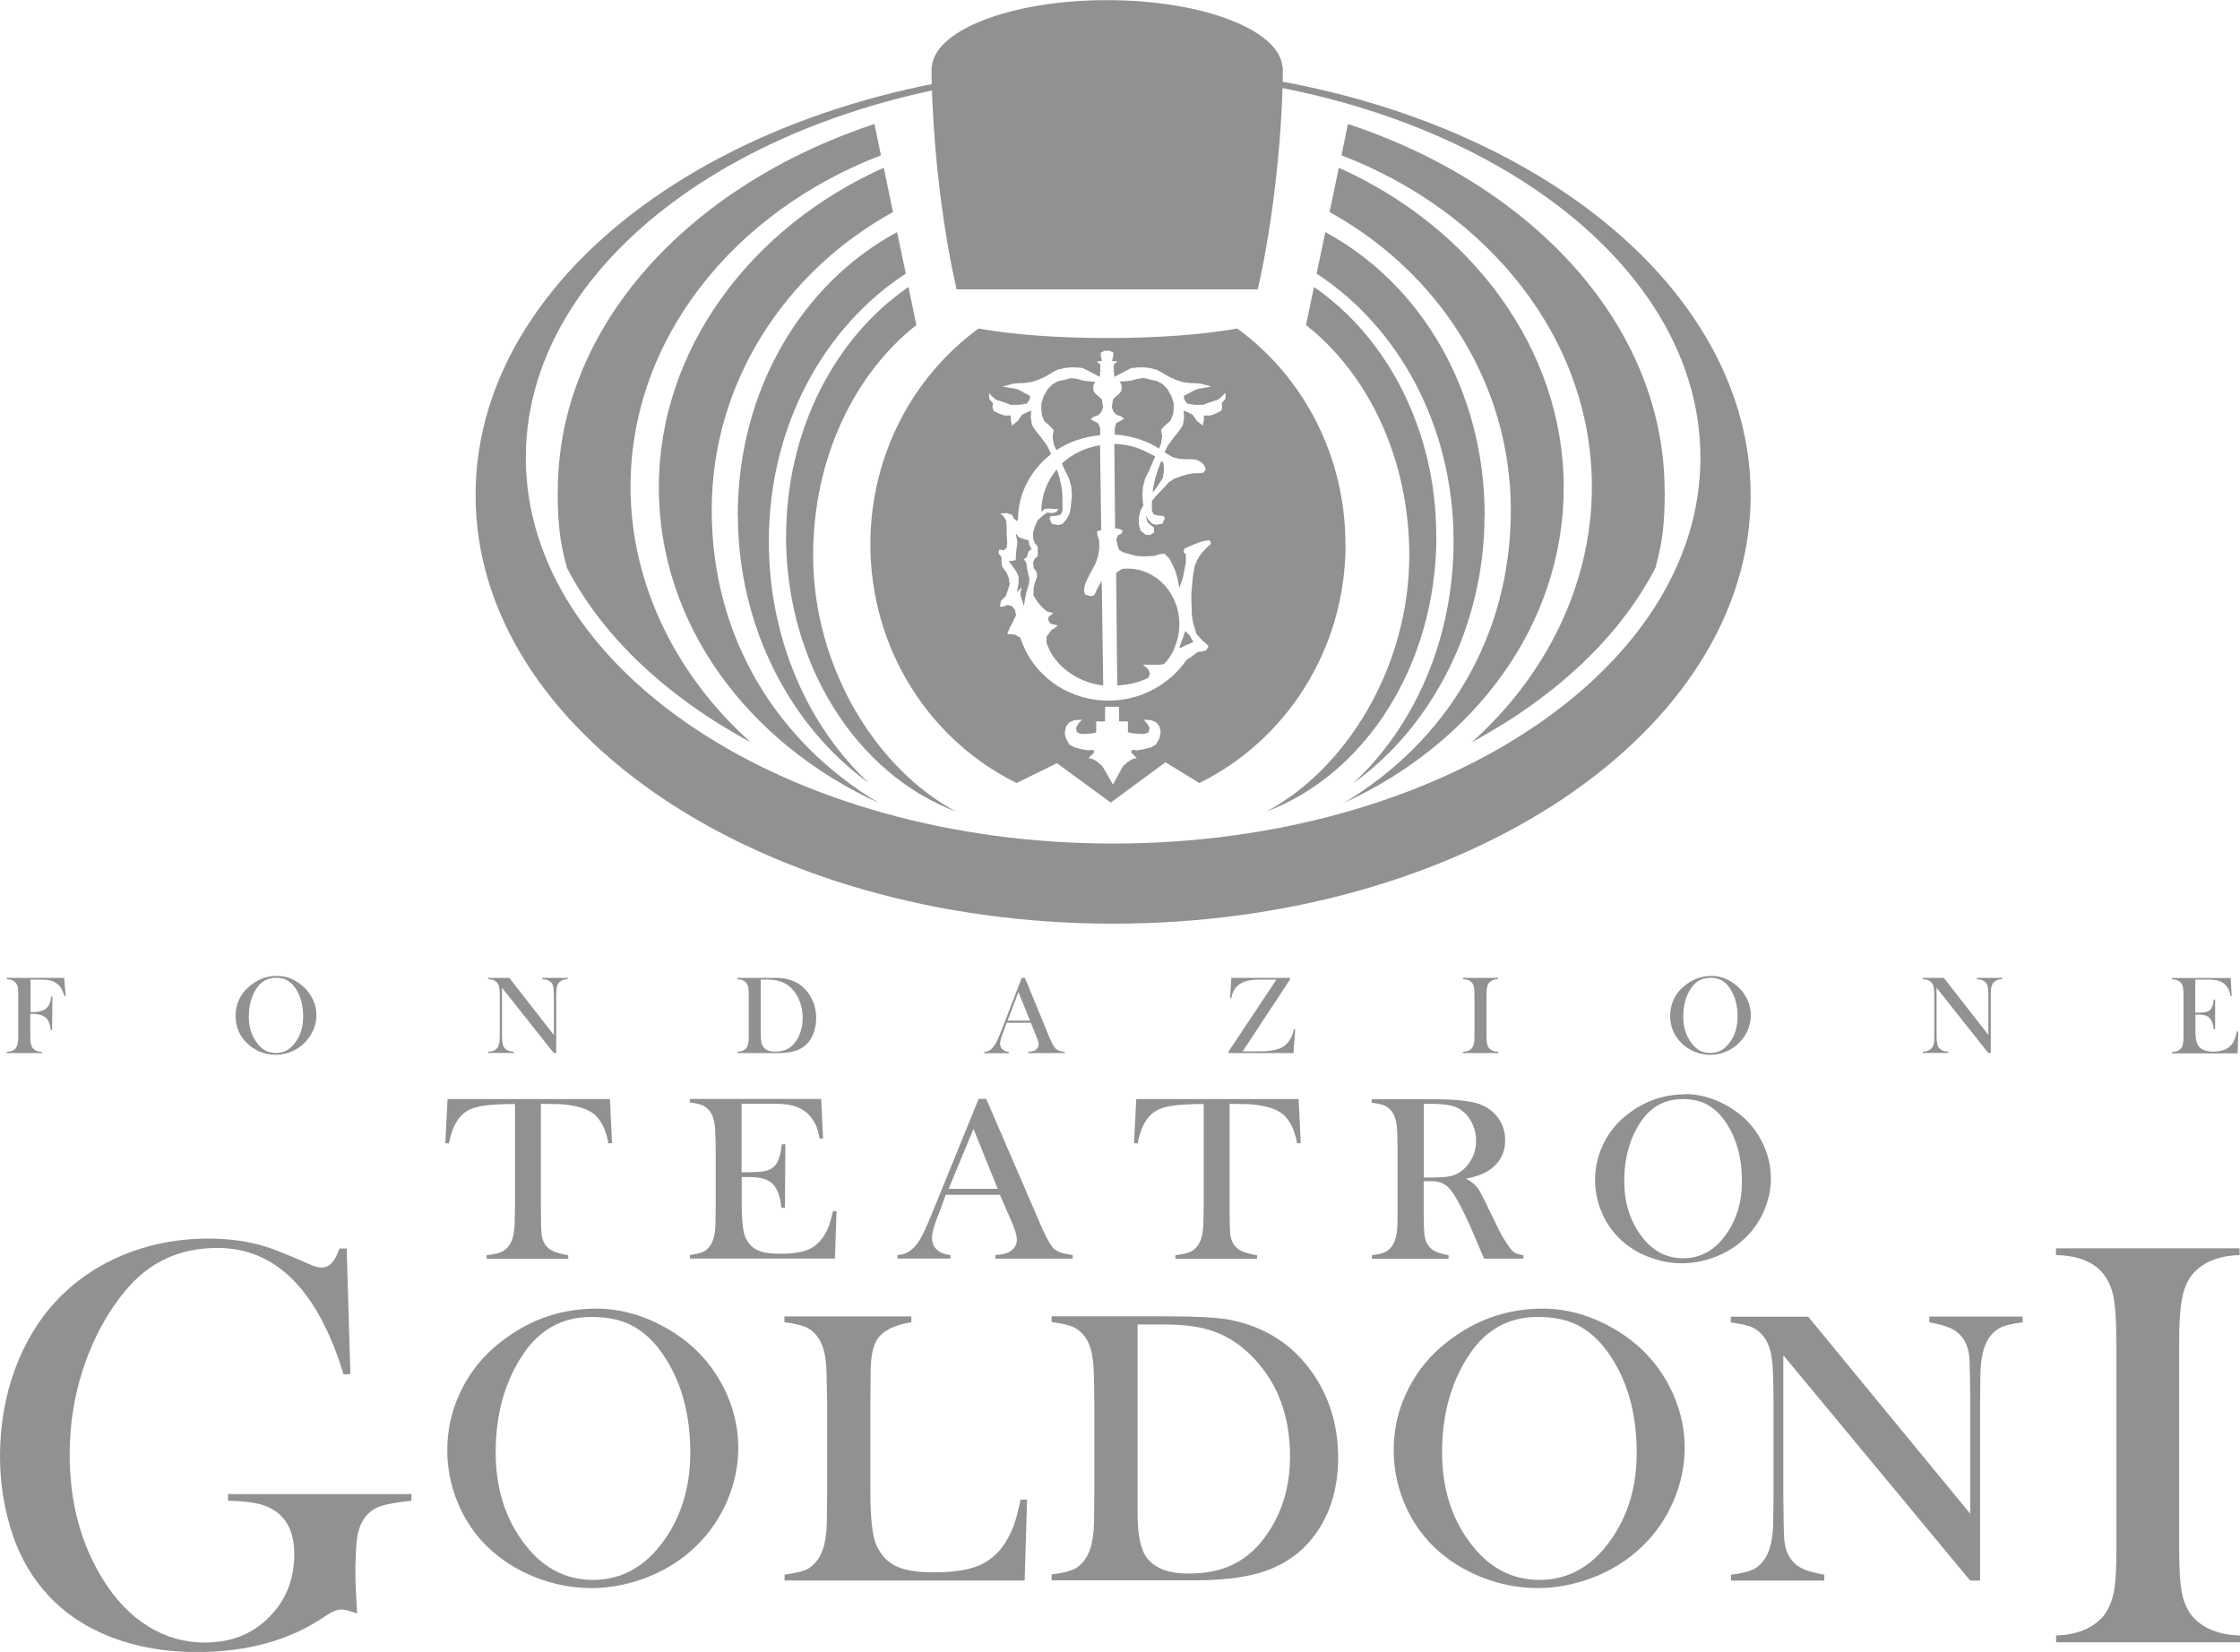
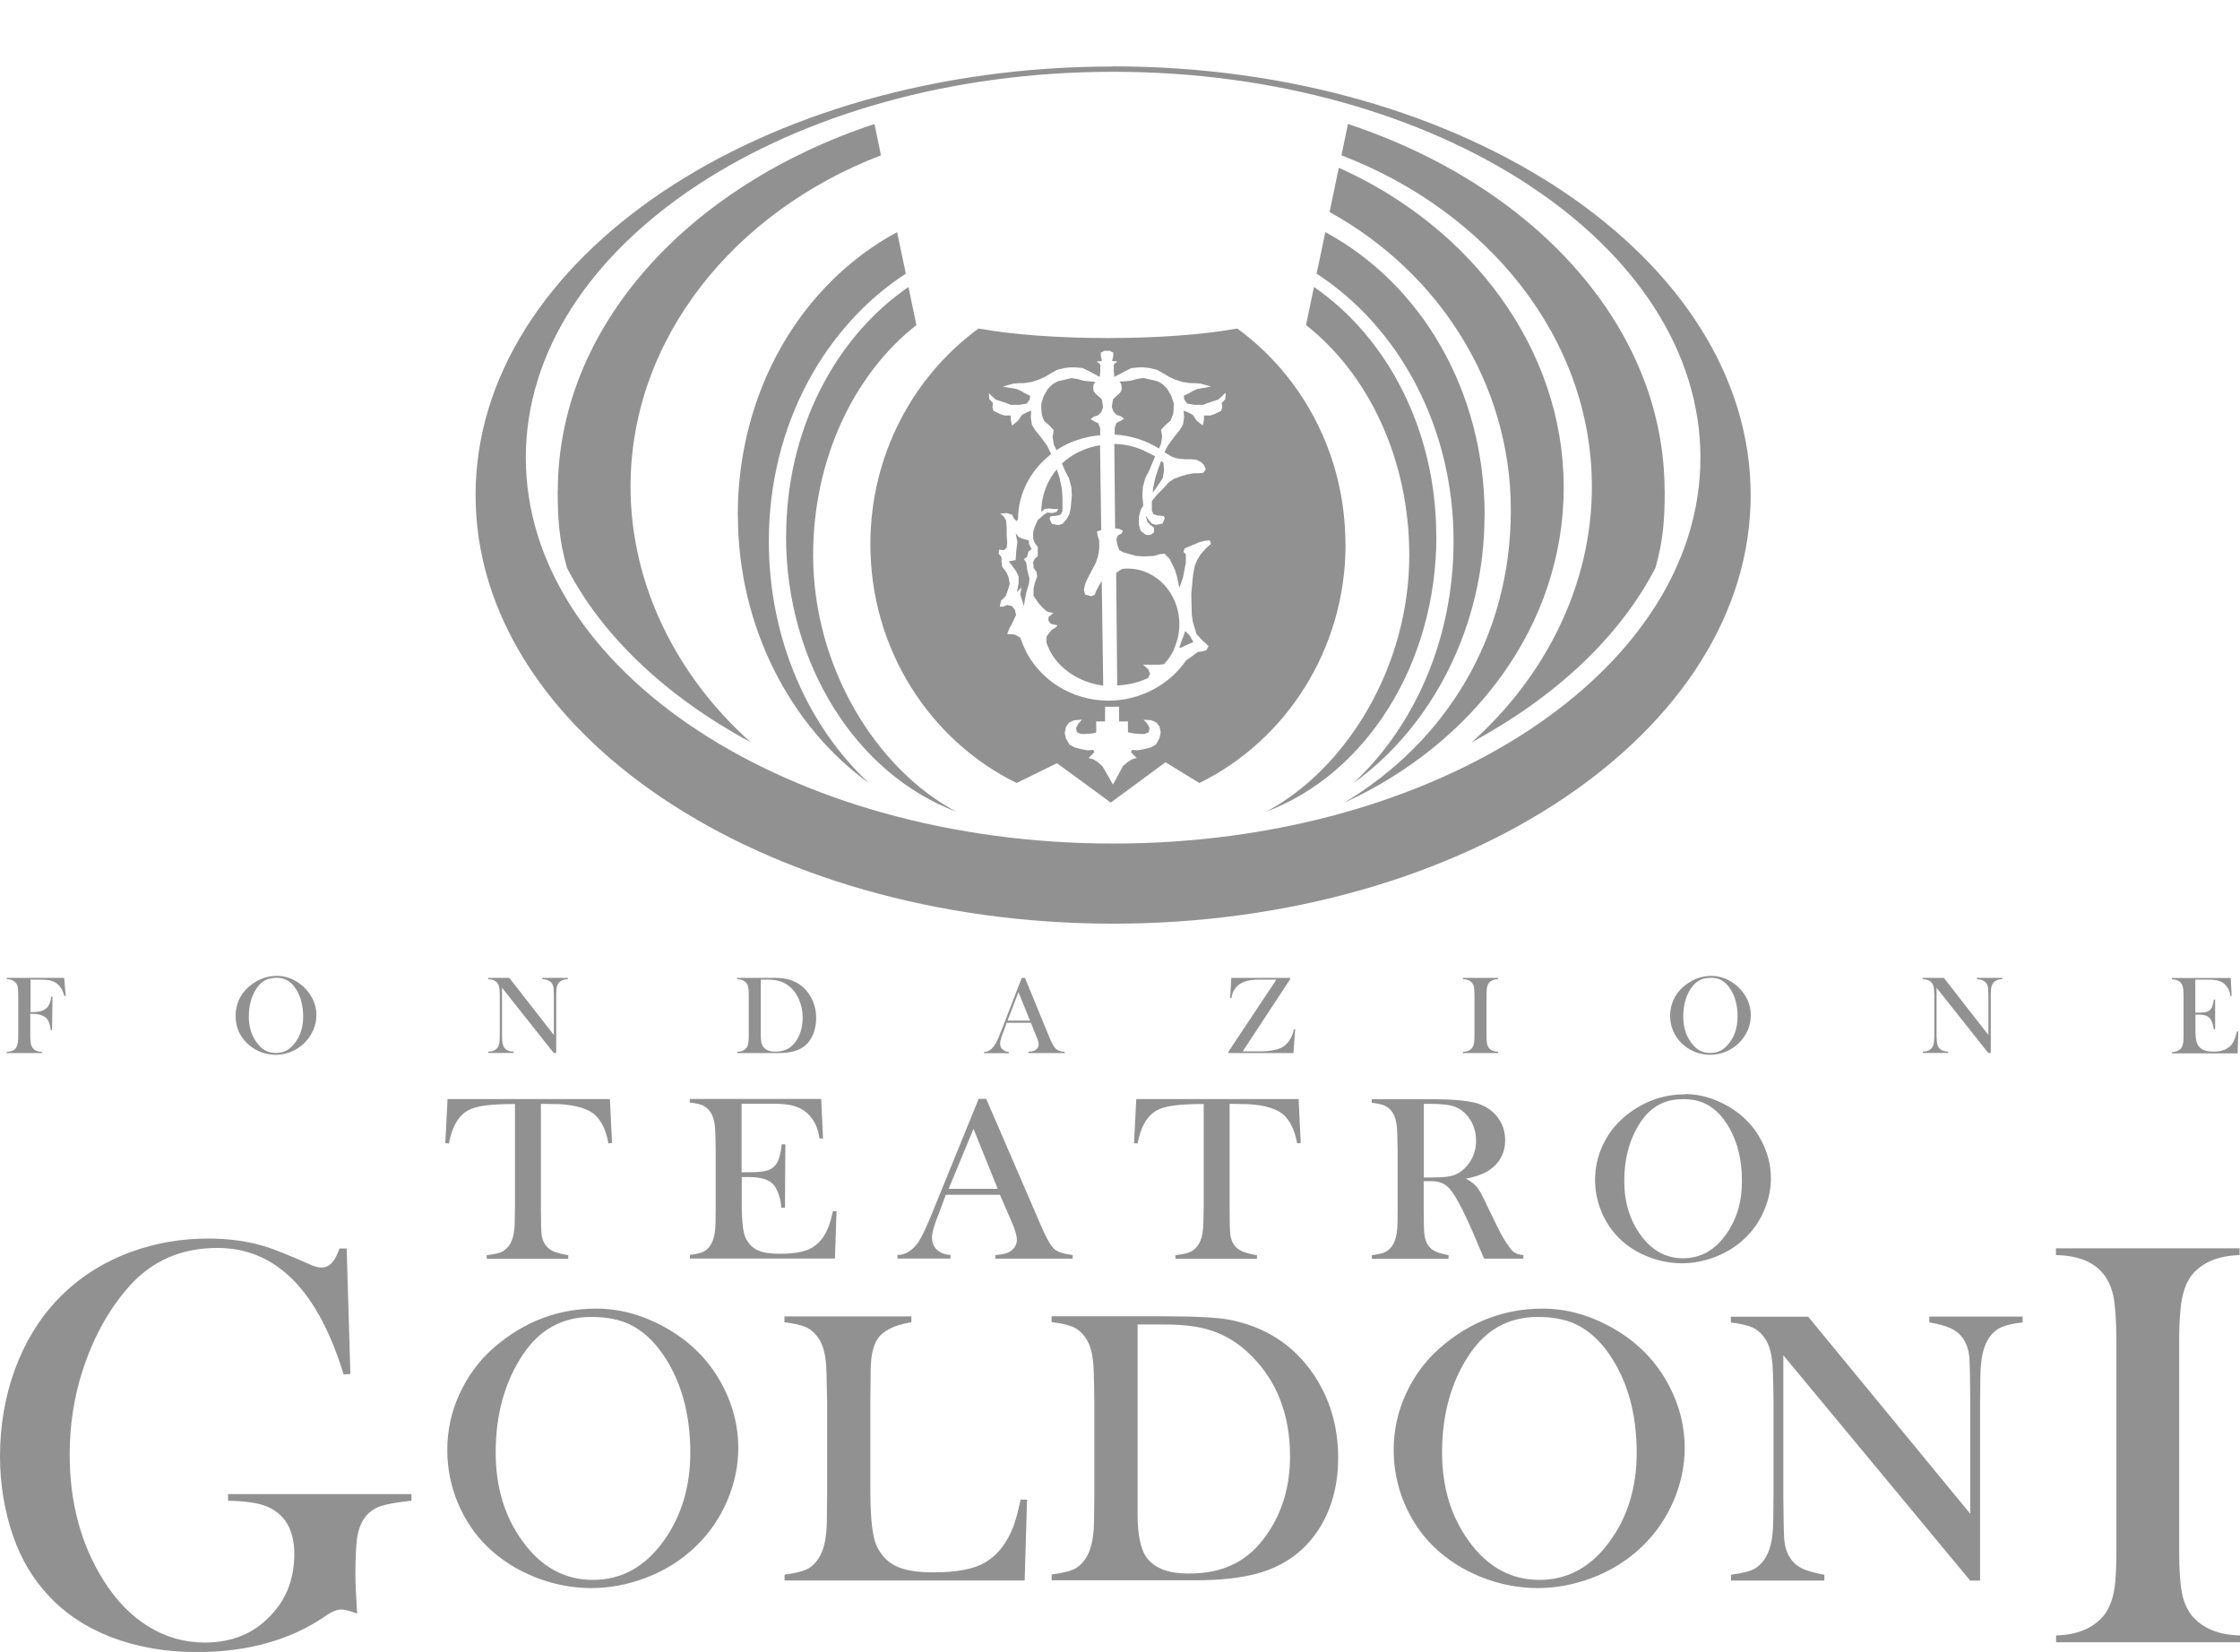
<svg xmlns="http://www.w3.org/2000/svg" id="Livello_2" viewBox="0 0 169.42 124.96">
  <defs>
    <style>.cls-1{fill:#919191;}</style>
  </defs>
  <g id="Livello_1-2">
    <path class="cls-1" d="m46.13,83.13l.16,3.33-.27.03c-.22-1.18-.66-1.98-1.34-2.39-.56-.33-1.36-.52-2.4-.58-.28,0-.74-.01-1.37-.02v7.89c0,1.02.02,1.68.05,1.96.07.66.4,1.11.98,1.34.26.1.61.19,1.04.26v.27h-6.17v-.27c.58-.07.98-.16,1.21-.29.51-.3.8-.84.87-1.64.03-.09.05-.66.06-1.71v-7.8c-.9,0-1.63.04-2.21.11-.59.07-1.07.21-1.43.43-.36.22-.65.55-.88.98-.21.4-.37.89-.48,1.47l-.27-.03.17-3.33h12.28Z" />
    <path class="cls-1" d="m62.11,83.13l.14,2.99h-.27c-.1-.82-.43-1.48-.99-1.97-.36-.3-.81-.49-1.33-.58-.32-.05-.74-.08-1.25-.08h-2.32v5.18h.67c.62,0,1.06-.05,1.33-.15.31-.11.54-.31.7-.6.16-.29.27-.74.34-1.36h.27l-.03,4.8h-.27c-.07-.74-.26-1.31-.56-1.7-.33-.41-.93-.62-1.81-.62h-.63v1.96c0,1.36.1,2.24.3,2.65.22.46.55.78.99.96.38.16.92.23,1.61.23,1.05,0,1.83-.14,2.33-.41.6-.33,1.05-.88,1.35-1.67.1-.27.21-.65.32-1.14h.27l-.12,3.58h-10.97v-.27c.52-.07.89-.16,1.11-.29.47-.3.73-.84.8-1.64.02-.12.04-.69.04-1.71v-4.26c-.01-1.13-.04-1.76-.07-1.89-.08-.76-.38-1.27-.9-1.52-.22-.1-.55-.17-.99-.22v-.27h9.94Z" />
    <path class="cls-1" d="m75.46,89.93l-1.83-4.54-1.88,4.54h3.71Zm5.67,5.28h-5.85v-.27c.53-.04.9-.13,1.11-.27.35-.23.52-.53.52-.89,0-.3-.13-.75-.39-1.35l-.89-2.05h-4.1l-.43,1.18c-.41.99-.61,1.67-.61,2.05,0,.49.2.85.59,1.09.21.13.48.21.81.23v.27h-4.01v-.27c.6,0,1.12-.32,1.58-.97.27-.41.67-1.25,1.18-2.54l3.38-8.3h.57l4,9.26c.44,1.06.81,1.76,1.12,2.08.27.24.74.4,1.42.47v.27Z" />
    <path class="cls-1" d="m98.22,83.13l.16,3.33-.27.03c-.22-1.18-.66-1.98-1.34-2.39-.56-.33-1.36-.52-2.4-.58-.28,0-.74-.01-1.37-.02v7.89c0,1.02.02,1.68.05,1.96.07.66.4,1.11.98,1.34.26.1.61.19,1.04.26v.27h-6.17v-.27c.58-.07.98-.16,1.21-.29.51-.3.8-.84.87-1.64.03-.09.05-.66.06-1.71v-7.8c-.9,0-1.63.04-2.21.11-.59.07-1.07.21-1.43.43-.36.22-.65.55-.88.98-.21.4-.37.89-.48,1.47l-.27-.03.17-3.33h12.28Z" />
    <path class="cls-1" d="m107.69,89.07h.48c.7,0,1.21-.03,1.53-.1.61-.13,1.12-.52,1.52-1.15.28-.45.42-.96.42-1.53,0-.63-.17-1.19-.5-1.68-.38-.55-.87-.88-1.49-1-.37-.07-.86-.11-1.46-.11h-.5v5.57Zm3.15.08c.44.21.78.49,1.02.86.13.19.5.93,1.11,2.21.53,1.15,1.01,1.95,1.42,2.4.2.19.48.3.83.32v.27h-2.97c-.16-.35-.44-1.03-.87-2.04-.84-1.92-1.47-3.05-1.9-3.41-.31-.28-.72-.41-1.23-.41h-.57v2.04c0,1.02.02,1.68.05,1.96.07.66.36,1.11.89,1.34.23.1.54.18.94.26v.27h-5.8v-.27c.53-.07.9-.16,1.11-.29.47-.3.73-.84.8-1.64.02-.12.04-.69.04-1.71v-4.26c-.02-1.13-.04-1.76-.07-1.89-.08-.76-.38-1.27-.9-1.52-.22-.1-.55-.17-.99-.22v-.27h4.53c1.78,0,2.99.13,3.65.38.65.26,1.14.65,1.47,1.17.3.46.44.98.44,1.55,0,1.02-.45,1.81-1.35,2.36-.41.24-.96.43-1.65.56" />
    <path class="cls-1" d="m127.22,83.15c-1.31,0-2.34.56-3.11,1.69-.84,1.25-1.26,2.75-1.26,4.51,0,1.57.41,2.92,1.22,4.05.85,1.19,1.93,1.78,3.23,1.78s2.38-.59,3.23-1.78c.81-1.13,1.22-2.47,1.22-4.04,0-1.8-.42-3.3-1.26-4.52-.43-.62-.93-1.07-1.5-1.35-.47-.23-1.06-.35-1.77-.35m.23-.38c1.14,0,2.26.33,3.35.98,1.07.64,1.88,1.49,2.43,2.56.47.91.71,1.85.71,2.83,0,.82-.17,1.63-.51,2.43s-.82,1.49-1.43,2.08c-.64.62-1.41,1.11-2.3,1.45-.82.31-1.65.47-2.5.47s-1.73-.17-2.56-.5c-.84-.33-1.56-.79-2.16-1.38-.58-.57-1.04-1.25-1.36-2.03-.32-.78-.48-1.58-.48-2.4,0-.9.19-1.75.56-2.57.37-.82.89-1.52,1.55-2.1,1.38-1.2,2.94-1.8,4.7-1.8" />
    <path class="cls-1" d="m26.22,94.43l.28,9.5-.51.04c-1.95-6.38-5.13-9.57-9.54-9.57-2.74,0-4.97.97-6.7,2.93-1.55,1.75-2.73,3.91-3.54,6.46-.62,1.96-.94,4.04-.94,6.24,0,3.64.86,6.82,2.57,9.53.95,1.52,2.09,2.68,3.39,3.48,1.31.81,2.73,1.21,4.26,1.21,2.13,0,3.85-.74,5.15-2.23,1.08-1.2,1.61-2.69,1.62-4.45,0-1.86-.72-3.08-2.15-3.64-.62-.25-1.58-.38-2.86-.41v-.5h13.87v.5c-1.06.11-1.85.25-2.35.42-1.06.37-1.66,1.27-1.8,2.71-.06.72-.09,1.55-.09,2.48,0,.54.04,1.52.13,2.93-.54-.21-.94-.31-1.21-.31-.32,0-.72.17-1.21.51-2.62,1.8-5.86,2.71-9.72,2.71-2.32,0-4.45-.37-6.39-1.1-1.93-.74-3.53-1.79-4.81-3.17-1.17-1.25-2.06-2.74-2.66-4.45-.67-1.94-1.01-3.96-1.01-6.07,0-2.32.37-4.51,1.12-6.57.76-2.07,1.83-3.83,3.21-5.28,1.55-1.64,3.46-2.87,5.72-3.68,1.8-.64,3.7-.96,5.71-.96,1.55,0,3,.2,4.33.61.65.2,1.77.65,3.38,1.36.32.15.6.22.86.22.59,0,1.03-.48,1.34-1.44h.55Z" />
    <path class="cls-1" d="m44.72,99.62c-2.16,0-3.88.93-5.14,2.8-1.39,2.06-2.09,4.55-2.09,7.45,0,2.6.67,4.84,2.02,6.7,1.41,1.96,3.19,2.94,5.34,2.94s3.93-.98,5.34-2.94c1.34-1.86,2.02-4.09,2.02-6.68,0-2.97-.7-5.46-2.09-7.47-.71-1.03-1.53-1.77-2.48-2.23-.78-.38-1.76-.57-2.92-.57m.39-.63c1.88,0,3.73.54,5.54,1.62,1.76,1.05,3.1,2.47,4.02,4.23.78,1.5,1.17,3.06,1.17,4.68,0,1.36-.28,2.7-.84,4.01-.56,1.31-1.35,2.46-2.37,3.44-1.06,1.03-2.33,1.83-3.8,2.39-1.36.51-2.73.77-4.13.77s-2.86-.28-4.24-.83c-1.38-.55-2.57-1.31-3.58-2.28-.97-.94-1.72-2.06-2.26-3.35-.53-1.29-.79-2.61-.79-3.97,0-1.49.3-2.9.92-4.25s1.47-2.51,2.57-3.48c2.28-1.99,4.87-2.98,7.78-2.98" />
    <path class="cls-1" d="m77.2,113.44h.48l-.18,6.11h-18.16v-.44c.87-.11,1.48-.27,1.83-.48.77-.49,1.21-1.39,1.32-2.71.04-.2.06-1.14.07-2.83v-7.05c-.03-1.87-.06-2.91-.11-3.13-.14-1.26-.63-2.1-1.49-2.52-.37-.16-.91-.28-1.63-.37v-.44h9.6v.44c-1.3.21-2.16.64-2.59,1.31-.31.5-.47,1.26-.49,2.28,0,.28,0,1.04-.02,2.28v6.87c0,2.13.16,3.54.49,4.21.37.76.91,1.29,1.63,1.58.64.26,1.52.39,2.66.39,1.72,0,3.01-.24,3.85-.72.99-.57,1.73-1.51,2.22-2.84.17-.47.34-1.12.51-1.95" />
    <path class="cls-1" d="m86.04,100.18v14.36c0,1.66.26,2.79.77,3.39.62.74,1.64,1.1,3.05,1.1s2.51-.24,3.47-.72c.97-.48,1.81-1.24,2.53-2.3,1.14-1.66,1.71-3.61,1.71-5.85,0-3.13-.98-5.67-2.94-7.62-1-1.01-2.15-1.68-3.45-2.02-.83-.22-1.89-.33-3.17-.33h-1.96Zm-3.27,12.9v-7.05c-.02-1.87-.06-2.91-.11-3.13-.13-1.26-.63-2.1-1.49-2.52-.37-.16-.91-.28-1.63-.37v-.44h8.46c2.42,0,4.09.09,4.99.26,2.68.53,4.76,1.86,6.26,3.99,1.31,1.88,1.96,4.03,1.96,6.46s-.68,4.54-2.04,6.18c-1.02,1.24-2.37,2.09-4.05,2.56-1.25.34-2.81.52-4.68.52h-10.9v-.44c.87-.11,1.48-.27,1.84-.48.77-.49,1.21-1.39,1.32-2.71.04-.2.06-1.14.07-2.83" />
    <path class="cls-1" d="m116.3,99.62c-2.16,0-3.88.93-5.14,2.8-1.39,2.06-2.09,4.55-2.09,7.45,0,2.6.67,4.84,2.02,6.7,1.41,1.96,3.19,2.94,5.34,2.94s3.93-.98,5.34-2.94c1.35-1.86,2.02-4.09,2.02-6.68,0-2.97-.7-5.46-2.09-7.47-.71-1.03-1.53-1.77-2.48-2.23-.78-.38-1.76-.57-2.92-.57m.39-.63c1.88,0,3.73.54,5.54,1.62,1.76,1.05,3.1,2.47,4.02,4.23.78,1.5,1.17,3.06,1.17,4.68,0,1.36-.28,2.7-.84,4.01-.56,1.31-1.35,2.46-2.37,3.44-1.06,1.03-2.33,1.83-3.8,2.39-1.36.51-2.73.77-4.13.77s-2.86-.28-4.24-.83c-1.38-.55-2.57-1.31-3.58-2.28-.97-.94-1.72-2.06-2.26-3.35-.53-1.29-.79-2.61-.79-3.97,0-1.49.3-2.9.92-4.25s1.47-2.51,2.57-3.48c2.28-1.99,4.87-2.98,7.78-2.98" />
    <path class="cls-1" d="m149.02,114.49v-8.59c-.01-1.69-.04-2.77-.07-3.24-.11-1.09-.6-1.83-1.47-2.21-.39-.17-.91-.31-1.56-.42v-.44h7.06v.44c-.86.1-1.47.26-1.83.48-.77.48-1.21,1.38-1.32,2.71-.04.21-.06,1.15-.07,2.83v13.51h-.75l-14.13-17.04v10.73c.01,1.69.04,2.77.07,3.24.11,1.09.6,1.83,1.47,2.21.38.16.9.3,1.56.42v.44h-7.06v-.44c.87-.11,1.48-.27,1.83-.48.77-.49,1.21-1.39,1.32-2.7.04-.2.06-1.14.07-2.83v-7.05c-.02-1.86-.06-2.91-.11-3.13-.13-1.26-.63-2.1-1.49-2.52-.37-.16-.91-.28-1.63-.37v-.44h5.85l12.26,14.91Z" />
    <path class="cls-1" d="m169.42,123.71v.52h-13.91v-.52c1.61-.04,2.82-.55,3.63-1.53.46-.61.75-1.44.84-2.48.06-.58.09-1.36.09-2.34v-16.07c-.01-1.5-.09-2.6-.24-3.31-.45-1.99-1.9-3-4.33-3.04v-.51h13.89v.51c-1.64.05-2.85.56-3.63,1.53-.45.6-.73,1.43-.83,2.48-.07.7-.11,1.48-.11,2.34v16.07c0,1.38.07,2.41.2,3.09.13.7.38,1.28.73,1.73.81.98,2.02,1.49,3.65,1.53" />
    <path class="cls-1" d="m2.29,76.69v1.66c0,.29.02.5.05.63.05.23.17.39.38.49.12.06.27.09.45.09v.1H.51v-.1c.33,0,.56-.1.7-.29.12-.19.18-.49.17-.92v-3.07c0-.35-.02-.57-.05-.67-.02-.1-.07-.19-.14-.27-.07-.08-.16-.15-.26-.19-.11-.05-.25-.07-.42-.08v-.1h4.34l.12,1.36-.09.02c-.09-.27-.18-.48-.28-.63-.2-.3-.48-.48-.82-.56-.19-.04-.47-.06-.83-.06h-.64v2.46h.16c.54,0,.92-.13,1.14-.4.15-.19.23-.44.26-.77h.1l-.03,2.53h-.1c-.05-.46-.18-.79-.41-.97-.18-.14-.44-.22-.77-.25-.09,0-.21-.01-.35-.01" />
    <path class="cls-1" d="m20.84,73.97c-.61,0-1.09.27-1.44.8-.39.59-.58,1.3-.58,2.13,0,.74.18,1.38.56,1.91.2.29.42.51.66.64.24.14.52.2.83.2.46,0,.85-.15,1.17-.46.59-.57.89-1.34.89-2.29,0-.85-.19-1.56-.58-2.14-.2-.3-.43-.51-.69-.64-.22-.11-.49-.16-.82-.16m.11-.14c.53,0,1.04.15,1.53.46.49.31.86.71,1.12,1.2.22.41.33.85.33,1.32,0,.39-.08.77-.24,1.13-.16.36-.38.68-.67.97-.3.29-.63.51-1.01.66-.38.16-.77.23-1.17.23s-.79-.08-1.17-.23c-.37-.15-.7-.37-.99-.65-.58-.57-.86-1.26-.86-2.07,0-.42.08-.82.25-1.2.17-.38.41-.7.73-.98.64-.56,1.35-.84,2.15-.84" />
    <path class="cls-1" d="m37.97,74.72v3.62c0,.29.02.5.05.63.05.23.18.4.41.5.11.05.25.07.42.08v.1h-1.92v-.1c.31,0,.54-.1.69-.29.09-.12.14-.28.16-.47.01-.12.02-.27.02-.45v-3.07c0-.28-.02-.49-.05-.62-.09-.38-.36-.57-.83-.58v-.1h1.6l3.37,4.32v-3.01c0-.29-.02-.5-.04-.63-.05-.24-.18-.4-.41-.5-.12-.05-.26-.07-.42-.08v-.1h1.92v.1c-.31,0-.54.11-.69.29-.09.12-.14.27-.16.47-.01.12-.02.27-.02.44v4.38h-.19l-3.91-4.93Z" />
    <path class="cls-1" d="m57.54,74.1v4.14c0,.29.02.51.05.64.12.45.46.67,1.02.67.53,0,.96-.14,1.27-.43.3-.27.53-.63.67-1.08.11-.33.16-.68.16-1.05,0-.51-.1-.98-.29-1.41-.26-.58-.65-1-1.16-1.25-.31-.15-.72-.23-1.23-.23h-.5Zm-1.78,5.46c.31,0,.54-.1.69-.29.09-.11.14-.27.16-.47.01-.12.02-.27.02-.45v-3.07c0-.39-.03-.64-.08-.75-.13-.3-.39-.45-.79-.46v-.1h2.28c.45,0,.75,0,.9.01.16,0,.32.03.49.06.75.15,1.33.53,1.75,1.14.36.53.55,1.15.55,1.84,0,.33-.05.65-.14.96-.09.3-.23.57-.4.8-.27.35-.64.6-1.09.73-.34.1-.76.15-1.26.15h-3.07v-.1Z" />
    <path class="cls-1" d="m77.9,77.2l-.87-2.16-.82,2.16h1.69Zm2.61,2.46h-2.73v-.1c.24-.02.42-.06.52-.12.17-.11.26-.26.26-.44,0-.12-.06-.34-.19-.64l-.4-.99h-1.83l-.21.58c-.19.48-.29.8-.29.98,0,.24.1.41.29.53.1.06.23.1.37.11v.1h-1.86v-.1c.28,0,.53-.15.75-.46.11-.15.21-.33.3-.55.07-.17.16-.39.27-.66l1.52-3.93h.24l1.8,4.38c.21.52.39.85.54.99.13.12.35.2.67.23v.1Z" />
    <path class="cls-1" d="m93.13,73.97h4.45v.1l-3.59,5.46h1.33c.87-.01,1.48-.15,1.81-.41.26-.19.47-.48.62-.85.05-.12.08-.26.11-.41h.1l-.13,1.8h-4.92v-.1l3.63-5.46h-1.19c-.43,0-.78.03-1.04.1-.41.11-.73.32-.94.65-.13.19-.2.41-.23.65h-.1l.09-1.53Z" />
    <path class="cls-1" d="m113.31,79.56v.1h-2.66v-.1c.31,0,.54-.1.69-.29.09-.12.14-.27.16-.47.01-.11.02-.26.02-.45v-3.07c0-.29-.02-.5-.04-.63-.09-.38-.36-.57-.83-.58v-.1h2.65v.1c-.31,0-.54.11-.69.29-.09.11-.14.27-.16.47-.01.13-.02.28-.02.45v3.07c0,.26.01.46.04.59.03.13.07.24.14.33.16.19.39.28.7.29" />
    <path class="cls-1" d="m129.33,73.97c-.61,0-1.09.27-1.44.8-.39.59-.58,1.3-.58,2.13,0,.74.18,1.38.56,1.91.2.29.42.51.66.64.24.14.52.2.83.2.46,0,.85-.15,1.17-.46.59-.57.89-1.34.89-2.29,0-.85-.19-1.56-.58-2.14-.2-.3-.43-.51-.69-.64-.22-.11-.49-.16-.82-.16m.11-.14c.53,0,1.04.15,1.53.46.49.31.86.71,1.12,1.2.22.41.33.85.33,1.32,0,.39-.08.77-.23,1.13-.16.36-.38.68-.67.97-.3.29-.63.51-1.01.66-.38.16-.77.23-1.17.23s-.79-.08-1.17-.23c-.37-.15-.7-.37-.99-.65-.57-.57-.86-1.26-.86-2.07,0-.42.08-.82.25-1.2.17-.38.41-.7.73-.98.64-.56,1.35-.84,2.15-.84" />
    <path class="cls-1" d="m146.47,74.72v3.62c0,.29.02.5.05.63.05.23.18.4.41.5.11.05.25.07.42.08v.1h-1.92v-.1c.31,0,.54-.1.69-.29.09-.12.14-.28.16-.47.01-.12.02-.27.02-.45v-3.07c0-.28-.02-.49-.05-.62-.09-.38-.36-.57-.83-.58v-.1h1.6l3.37,4.32v-3.01c0-.29-.02-.5-.04-.63-.05-.24-.18-.4-.41-.5-.12-.05-.26-.07-.42-.08v-.1h1.92v.1c-.31,0-.54.11-.69.29-.09.12-.14.27-.16.47-.01.12-.02.27-.02.44v4.38h-.19l-3.91-4.93Z" />
    <path class="cls-1" d="m168.72,73.97l.07,1.38h-.09c-.05-.39-.21-.7-.47-.93-.18-.15-.39-.24-.64-.28-.16-.03-.36-.04-.6-.04h-.95v2.5h.25c.3,0,.51-.03.64-.07.15-.05.26-.15.34-.28.08-.14.13-.36.17-.64h.1v2.24h-.11c-.04-.35-.13-.62-.27-.8-.11-.13-.26-.22-.44-.26-.12-.03-.27-.04-.44-.04h-.23v.95c0,.31,0,.56.02.72.03.42.17.72.41.9.2.15.51.23.91.23.69,0,1.17-.2,1.45-.61.14-.21.26-.52.35-.92h.1l-.05,1.66h-4.96v-.1c.31,0,.54-.11.69-.29.09-.12.14-.27.16-.48.01-.12.02-.27.02-.45v-3.07c0-.28-.02-.49-.05-.63-.09-.38-.36-.57-.83-.58v-.1h4.47Z" />
    <path class="cls-1" d="m88.8,49.07h2.52-2.52c.25-.56.4-1.18.4-1.85,0-2.33-1.75-4.21-3.91-4.21-.15,0-.27,0-.42.03l-.25.15-.2.15.08,8.51c.85-.04,1.65-.23,2.34-.57l.14-.3-.13-.35-.4-.35h1.24l.35-.04c.31-.33.58-.72.77-1.15m.49-.39l-.1.27.09.04.44-.22.53-.22-.27-.49-.35-.35-.13.4-.12.3-.1.29Zm-11.54-6.95l.26-.22-.18-.35-.04-.31-.37-.09-.35-.13-.26-.31.13.66-.09.71-.04.66-.53.09.22.27.35.49.18.4v.51l-.13.66.35-.35-.09.53.27.88.09-.57.11-.53.18-.58.04-.4-.09-.33-.09-.44-.06-.44-.18-.26.24-.18.09-.35Zm5.54-10.59l.13-.36-.09-.58-.22-.22-.22-.18-.18-.22-.04-.27.04-.27.13-.18-.53-.04-.36-.04-.45-.13-.47-.07-.45.11-.58.13-.4.22-.36.36-.31.54-.18.54v.45l.04.45.18.45.36.31.36.38-.09.49.09.58.2.44c.95-.63,2.09-1.02,3.31-1.13v-.52s-.14-.38-.14-.38l-.27-.13-.31-.18.22-.18.36-.13.22-.22Zm4.31,4.28l-.22.67-.18.83-.02.32.32-.44.44-.66.09-.6-.04-.53-.17-.17-.22.58Zm1.11-4.05l.05-.45v-.45l-.18-.54-.31-.54-.36-.36-.4-.22-.58-.13-.45-.11-.47.07-.45.13-.36.04-.54.04.13.18.04.27-.04.27-.18.22-.22.18-.22.22-.09.58.13.36.22.22.36.13.22.18-.31.18-.27.13-.13.38v.5c1.24.08,2.38.45,3.35,1.06l.15-.35.09-.58-.09-.49.36-.38.36-.31.18-.45Zm3.99-1.65l-.04.45-.27.31.05.31-.09.27-.45.22-.36.13h-.49v.31l-.09.45-.45-.36-.31-.45-.42-.22-.27-.09.04.49-.09.58-.27.43-.4.49-.49.67-.23.48c.06.04.13.08.18.12l.42.24.46.13.53.04h.48l.35.04.35.18.22.22.13.31-.18.27-.35.04h-.4l-.49.09-.44.13-.55.2-.4.27-.35.4-.57.58-.35.43v.73l.13.27.31.09.45.04.09.18-.18.4-.49.09-.31-.09-.31-.36-.12-.21-.02.06.13.4.22.22.26.18v.38l-.26.18h-.35l-.4-.31-.13-.46v-.58l.13-.53.2-.34-.07-.77.04-.63.18-.67.27-.52.4-.94.08-.19-.51-.26c-.76-.42-1.64-.66-2.58-.68l.06,6.39h.05l.26.04.27.13-.09.22-.27.13-.13.31.09.44.13.36.31.18.95.27.62.04.76-.04.43-.13.35-.04.4.4.4.84.15.49.18.86.27-.77.22-1.15v-.62l-.18-.18.09-.27.53-.22.62-.26.35-.09.4-.04.09.27-.35.31-.44.49-.26.44-.18.44-.13.71-.13,1.39.04,1.59.09.58.26.86.44.49.26.22.22.22-.12.22-.05.09-.35.09-.31.04-.4.31-.46.31c-1.25,1.83-3.44,3.06-5.88,3.06-2.81,0-5.23-1.6-6.33-3.9h1.83c.69,1.44,2.25,2.53,4.1,2.76l-.11-7.88h-.02s-.22.37-.22.37l-.18.35-.13.31-.27.09-.44-.13-.09-.35.09-.44.18-.4.31-.6.31-.58.18-.53.09-.58v-.58l-.13-.4-.04-.31.32-.1-.09-6.42c-1.12.18-2.12.67-2.88,1.38l.26.6.27.52.18.67.04.63-.09.94-.09.45-.22.4-.31.36-.31.09-.49-.09-.18-.4.09-.18.45-.04.31-.09.13-.27v-.99l-.05-.72-.18-.83-.2-.61c-.72.86-1.17,1.96-1.17,3.22l.26-.22.35-.04.27.04h.4l-.13.22-.31.09-.4-.04-.31.22-.4.35-.22.49-.13.42v.49l.13.35.22.27v.71l-.22.18-.13.27.04.44.22.31.04.35-.18.51-.09.4v.53l.35.53.31.35.35.31.49.13-.35.27-.04.26.18.27.53.13-.18.18-.26.15-.22.27-.18.26v.44c.05.17.12.33.2.49h-1.83c-.1-.21-.19-.43-.27-.65l-.1-.23-.4-.22-.57-.04.18-.46.22-.4.27-.58-.09-.4-.22-.27-.35-.09-.31.13h-.26l.09-.44.35-.35.18-.49.13-.44-.09-.51-.18-.4-.31-.4-.04-.4v-.31l-.22-.27.04-.31.35.05.22-.18.04-.4-.04-.53v-.6l-.04-.53-.18-.31-.26-.22.49-.04.4.13.13.27.22.22.1-.17c0-1.98.99-3.73,2.5-4.91l-.29-.62-.49-.67-.4-.49-.27-.43-.09-.58.04-.49-.27.09-.43.22-.31.45-.45.36-.09-.45v-.31h-.49l-.36-.13-.45-.22-.09-.27.04-.31-.27-.31-.04-.45.22.22.31.27.4.13.4.13.31.13h.67l.56-.09.22-.31.04-.27-.43-.22-.31-.18-.31-.13-.54-.09-.49-.09.8-.22.49-.04h.31l.6-.09.54-.18.45-.2.45-.27.49-.27.54-.13.4-.05h.45l.52.05.45.22.85.45.04-.45v-.49l-.27-.22.4-.05-.09-.36v-.27l.27-.13h.4l.27.13v.27l-.09.36.4.05-.27.22v.49l.04.45.85-.45.45-.22.52-.05h.45l.4.05.54.13.49.27.45.27.45.2.53.18.6.09h.31l.49.04.8.22-.49.09-.54.09-.31.13-.31.18-.43.22.04.27.22.31.56.09h.67l.31-.13.4-.13.4-.13.31-.27.22-.22Zm-12.17,25.65l.09-.42.22-.31.4-.18.59-.04-.26.27-.2.35.07.33.31.13h.31l.53-.04.31-.07v-.84h.67v-1.11h1.06v1.11h.67v.82l.42.09.53.04h.31l.31-.13.07-.33-.2-.35-.26-.27.59.04.4.18.22.31.09.42-.09.44-.27.49-.4.22-.51.13-.49.09-.4-.04-.09.18.44.44-.35.09-.35.22-.35.31-.75,1.39-.8-1.39-.35-.31-.35-.22-.35-.09.44-.44-.09-.18-.4.04-.49-.09-.51-.13-.4-.22-.27-.49-.09-.44Zm21.22-14.22c0-6.74-3.23-12.71-8.18-16.32-2.63.47-6.08.72-9.76.72s-7.16-.24-9.81-.72c-4.95,3.62-8.18,9.58-8.18,16.32,0,7.97,4.52,14.85,11.06,18.06l3.05-1.5,4.07,2.98,4.14-3.05,2.56,1.57c6.53-3.2,11.06-10.09,11.06-18.06" />
    <path class="cls-1" d="m84.19,63.81c-24.53,0-44.42-13.07-44.42-29.19S59.66,5.43,84.19,5.43s44.42,13.07,44.42,29.19-19.89,29.19-44.42,29.19m0-58.78c-26.63,0-48.22,14.52-48.22,32.42s21.59,32.42,48.22,32.42,48.22-14.52,48.22-32.42S110.82,5.02,84.19,5.02" />
-     <path class="cls-1" d="m97.03,4.8c0,2.43-.15,5.2-.46,8.12-.35,3.31-.85,6.38-1.44,8.97h-22.78c-.59-2.59-1.09-5.66-1.44-8.97-.3-2.92-.45-5.68-.46-8.12l.02.42c0-2.88,5.93-5.21,13.26-5.21s13.27,2.33,13.27,5.21l.03-.42Z" />
    <path class="cls-1" d="m55.8,38.99c0-9.45,4.82-17.53,12.05-21.43l.66,3.14c-6.15,4-10.36,11.48-10.36,20.24,0,7.41,2.97,14.02,7.59,18.31-5.96-4.28-9.93-11.86-9.93-20.26" />
-     <path class="cls-1" d="m49.83,36.87c0-10.45,6.97-19.69,17.01-24.18l.7,3.35c-8.2,4.52-13.71,12.93-13.71,22.55s4.92,17.53,12.64,22.15c-9.89-4.52-16.64-13.51-16.64-23.87" />
    <path class="cls-1" d="m42.19,37.14c0-12.42,9.86-23.1,23.95-27.76l.49,2.37c-11.09,4.25-18.94,13.86-18.94,25.07,0,7.45,3.54,14.38,9.09,19.33-6.35-3.43-11.23-8-13.92-13.24l.02.03c-.58-2.04-.7-3.64-.7-5.81" />
    <path class="cls-1" d="m59.46,40.55c0-8.03,3.71-15.04,9.25-18.84l.6,2.88c-4.7,3.69-7.81,10.11-7.81,17.41,0,8.49,4.8,16.2,10.83,19.4-7.53-2.83-12.88-11.13-12.88-20.85" />
    <path class="cls-1" d="m112.29,38.99c0-9.45-4.82-17.53-12.05-21.43l-.66,3.14c6.15,4,10.36,11.48,10.36,20.24,0,7.41-2.97,14.02-7.59,18.31,5.96-4.28,9.93-11.86,9.93-20.26" />
    <path class="cls-1" d="m118.27,36.87c0-10.45-6.97-19.69-17.01-24.18l-.7,3.35c8.2,4.52,13.71,12.93,13.71,22.55s-4.92,17.53-12.64,22.15c9.89-4.52,16.64-13.51,16.64-23.87" />
    <path class="cls-1" d="m125.9,37.14c0-12.42-9.86-23.1-23.95-27.76l-.49,2.37c11.09,4.25,18.94,13.86,18.94,25.07,0,7.45-3.54,14.38-9.09,19.33,6.35-3.43,11.23-8,13.92-13.24l-.02.03c.58-2.04.7-3.64.7-5.81" />
    <path class="cls-1" d="m108.63,40.55c0-8.03-3.72-15.04-9.25-18.84l-.6,2.88c4.7,3.69,7.81,10.11,7.81,17.41,0,8.49-4.8,16.2-10.83,19.4,7.53-2.83,12.88-11.13,12.88-20.85" />
  </g>
</svg>